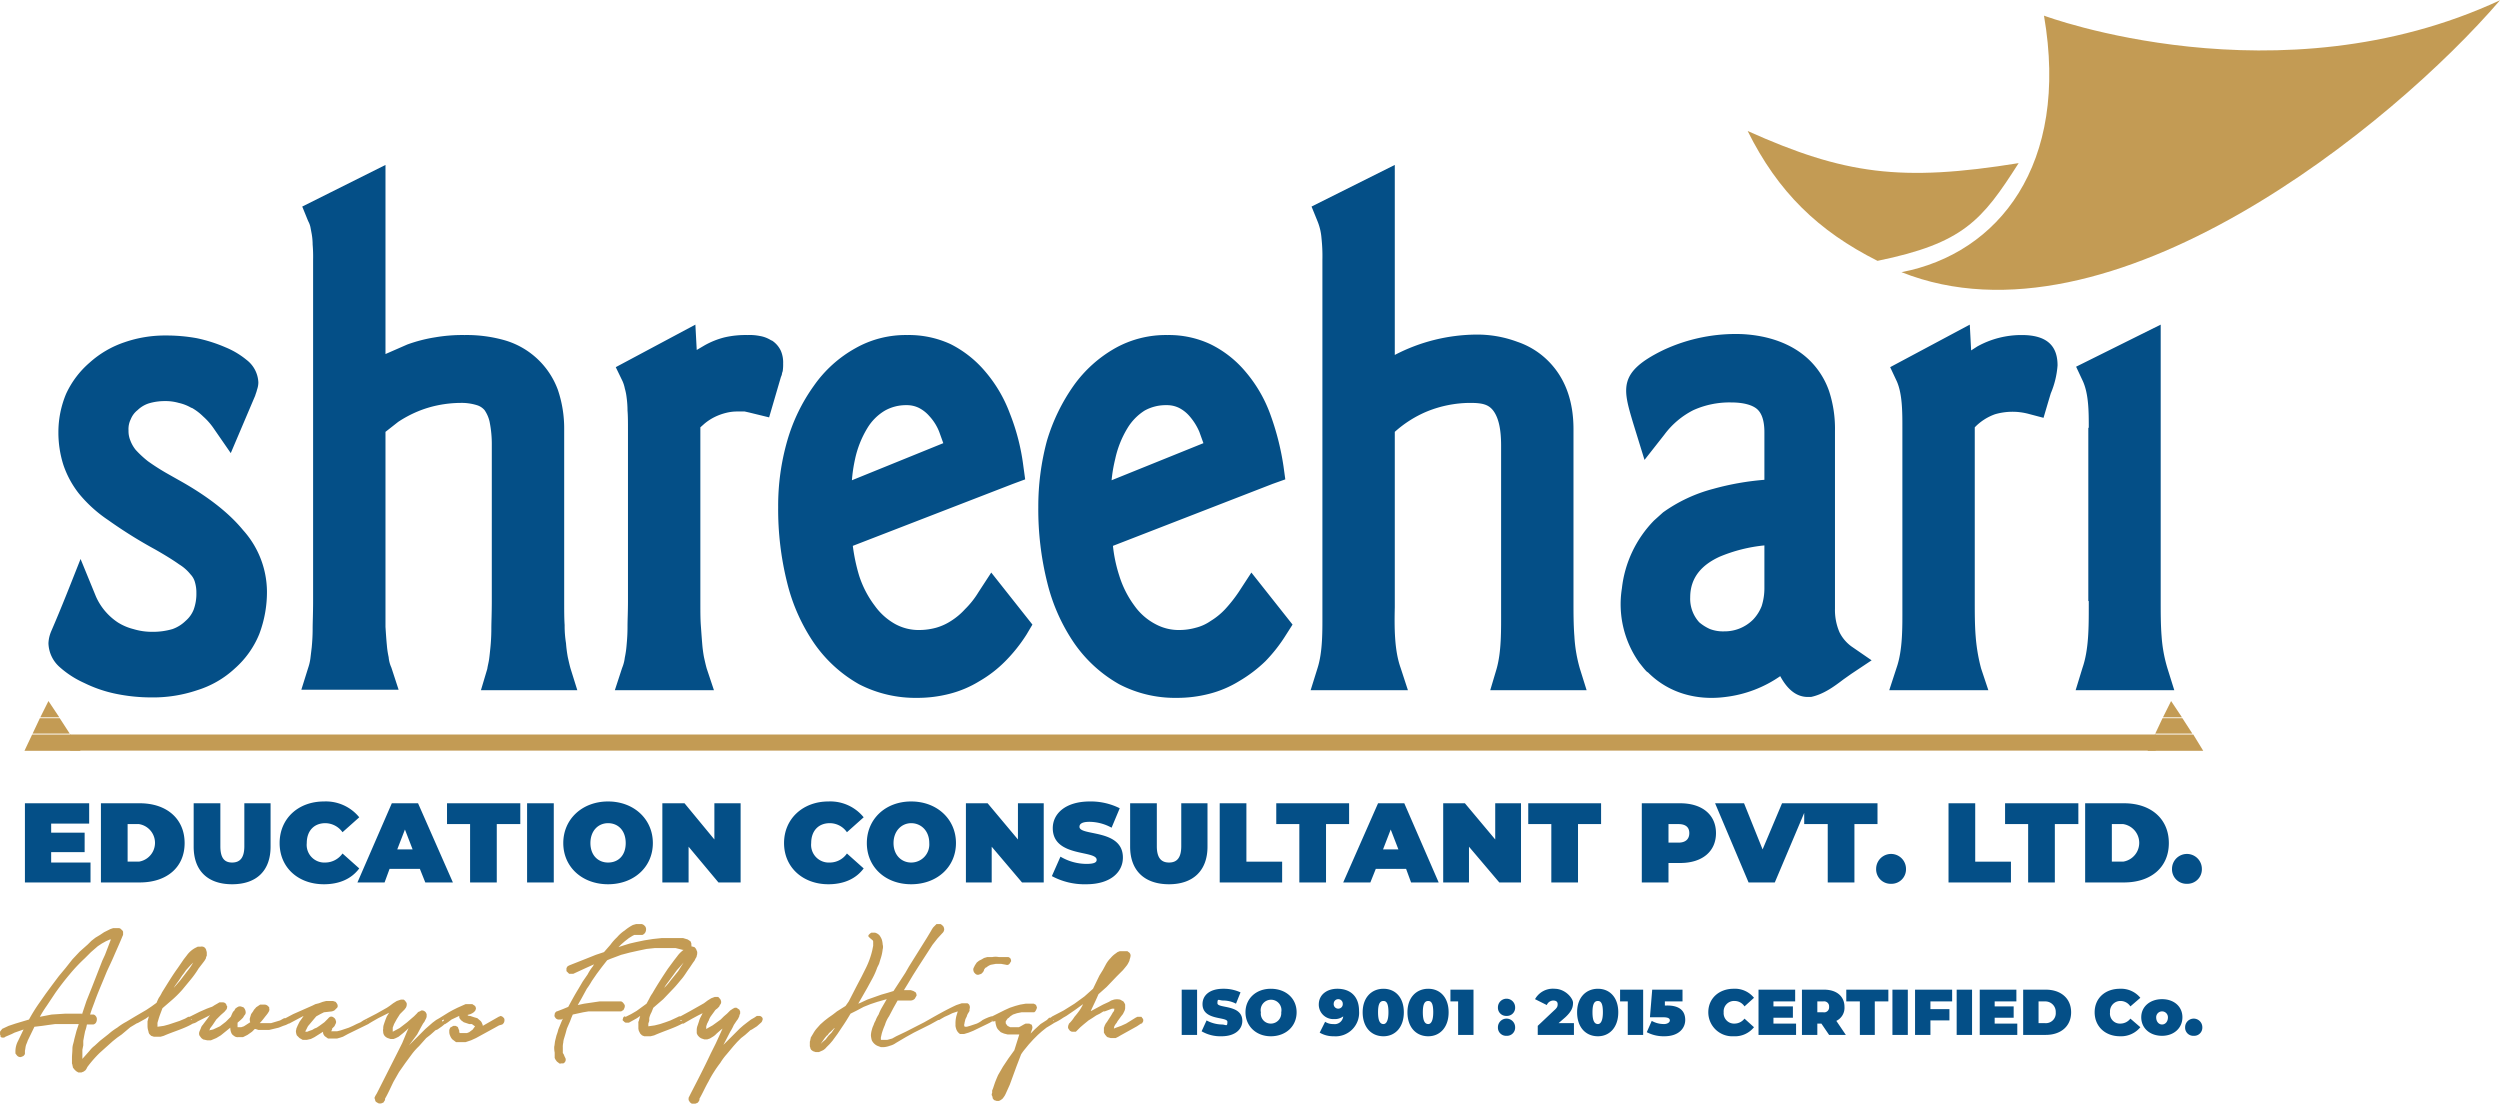
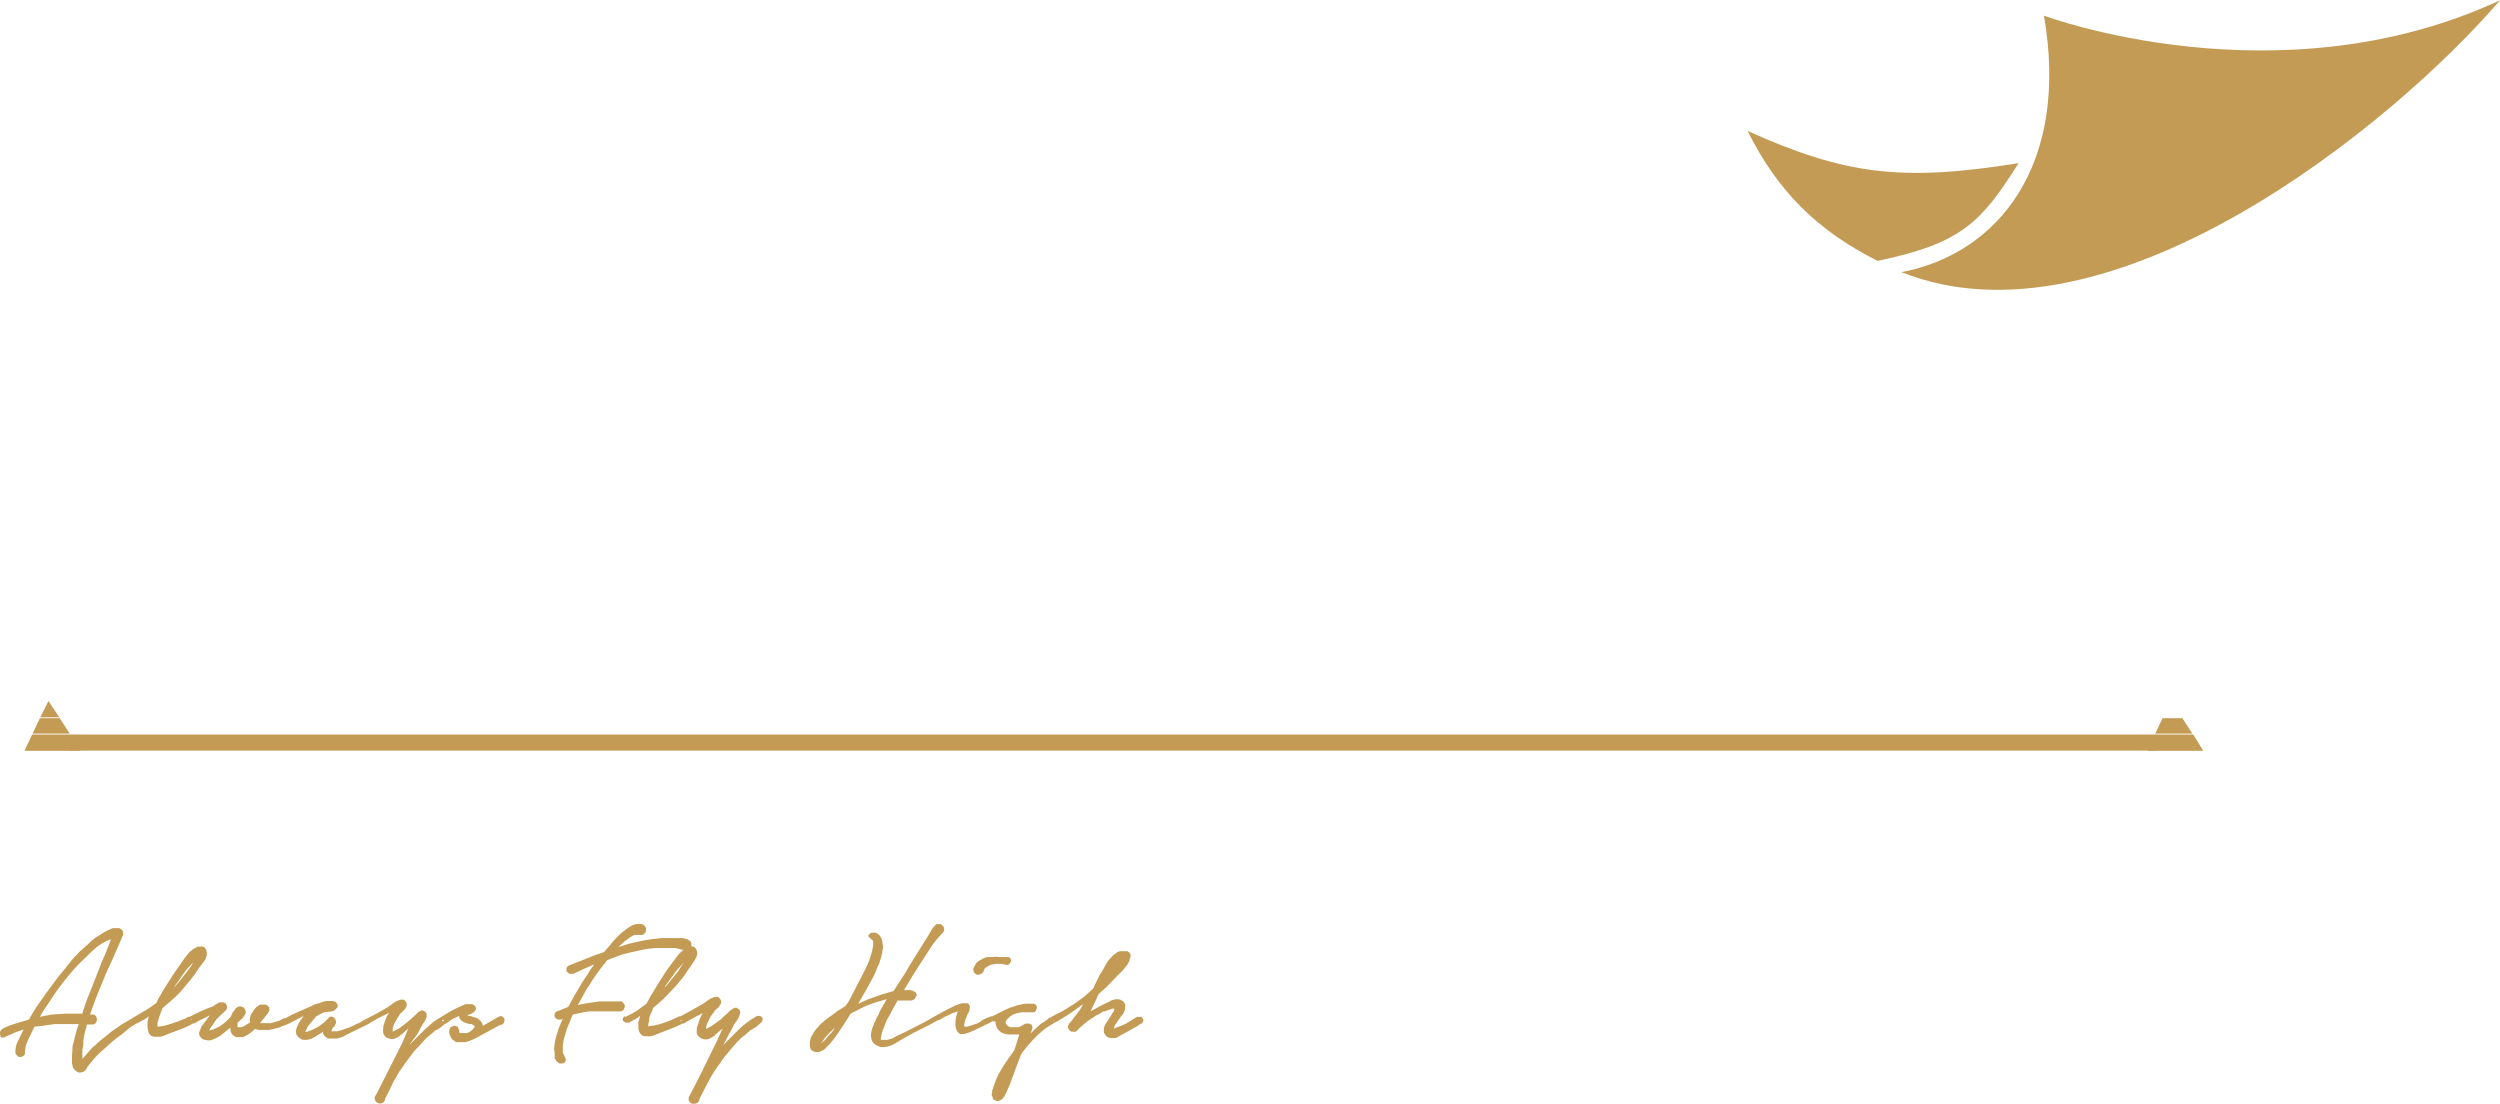
<svg xmlns="http://www.w3.org/2000/svg" viewBox="0.091 0 552.609 243.915" width="2500" height="1104">
  <path d="M98.2 225.3l-.4.2v.2h.2l.2-.2zm-17.1.2H81v.2zm-42.6-7.2l1.4-1.6 1.6-2.1a12.7 12.7 0 0 0 1.3-1.9l-.7.7-.9 1a10.5 10.5 0 0 1-.8 1.1l-.8 1.2-.8 1.1zm3.8 7.1l.2-.2h-.2zm-24.1-1.2l1-3 1.2-3 2.3-5.9.6-1.3.5-1.3.8-2.1h-.2l-.9.4-.9.5-.9.6-1.5 1.3-1.4 1.4a36.1 36.1 0 0 0-3.3 3.5c-1.1 1.3-2.1 2.6-3.1 4l-2 3a25.2 25.2 0 0 0-1.5 2.4l2.6-.5 3.1-.2h3.6zm214.8 1.2h-.1c0 .1 0 .2.1.2zm-17.7-11.5l.3-.6.4-.6.5-.4.6-.3.5-.3.7-.2h1.1a3.8 3.8 0 0 1 1.5 0h2.1a1 1 0 0 1 .5.4 4.3 4.3 0 0 1 .1.5l-.2.3c0 .1-.1.2-.2.3a.6.6 0 0 1-.7.2l-1.1-.2h-1.2l-1.1.2a3.3 3.3 0 0 0-1 .6h-.1l-.2.2-.2.3c0 .2-.1.3-.2.5l-.4.4-.6.2a.8.8 0 0 1-.7-.2c-.2-.2-.4-.4-.4-.6a.9.9 0 0 1 0-.7zm4.1 11.7v-.2h-.1zm-36.5 3.2l-.5.6-.5.7-.4.6.4-.4.7-.6.6-.8.7-.7.7-1h-.1l-.8.8a2.7 2.7 0 0 0-.7.8zm25.5-22.6l-1.1 1.2-1.1 1.4-.9 1.4-2.2 3.4-1.2 1.9-1.2 2-.8 1.3h1.5l.6.2.5.3a1.4 1.4 0 0 1 .2.7l-.4.7a1.3 1.3 0 0 1-1 .4h-2.8l-.9 1.6-1 1.9a6.6 6.6 0 0 0-.9 1.9 14.6 14.6 0 0 0-.7 1.9l-.2.9v.3c0 .1 0 .2.1.2h1.3l1.1-.3.9-.5 2.1-1 4.1-2.1c2.3-1.3 4.7-2.7 7.1-3.8l.6-.2.6-.2h1.2a.8.8 0 0 1 .5.5 1.1 1.1 0 0 1 0 .8v.4l-.3.5a2.1 2.1 0 0 0-.3.7l-.3.6-.2.8c0 .2-.1.4-.1.6a.4.4 0 0 1 .1.3h.5l.7-.2 1.5-.5a5.7 5.7 0 0 0 1.3-.8l.6-.3.7-.3.6-.2h.2l1.8-.9 1-.5 1.1-.5 1.2-.4 1.1-.3 1.2-.2h1.8l.4.2c.2.2.2.4.3.6a1.4 1.4 0 0 1-.2.6 1 1 0 0 1-.4.5h-2.8l-1 .2-.9.3-.3.2-.3.2-.3.3-.3.2-.2.3-.2.3v.3a.4.4 0 0 0 .1.3l.3.4.6.3h1.9l.4-.2.7-.4.4-.2h.8l.4.2h.1a1.4 1.4 0 0 1 .2.7 2.5 2.5 0 0 1-.2.7l-.2.6 1-1 1.2-1.1 1.4-.9.5-.5h.3l.4-.3 2.5-1.3 2.4-1.5 2.2-1.6 1.9-1.7 1.4-2.9.8-1.3.7-1.3a6.4 6.4 0 0 1 1-1.3 5.2 5.2 0 0 1 1.1-1l.4-.3.5-.2h1.7l.4.3a.9.9 0 0 1 .3.7 3.1 3.1 0 0 1-.2.8 1.4 1.4 0 0 1-.2.6 4.3 4.3 0 0 1-.4.7l-.4.5-.5.6-.5.5-.9.9-2.2 2.3-.9.8-.9.8c-.5 1.2-1.1 2.4-1.7 3.7h.1l1.3-.7 1.3-.7 1.3-.6.5-.3.6-.2a3.3 3.3 0 0 1 1.4 0l.7.4a2.5 2.5 0 0 1 .4.7v.8a1.9 1.9 0 0 1-.2.7l-.3.6-.4.5-.8 1.1a2.1 2.1 0 0 1-.4.6l-.3.5a4.3 4.3 0 0 1-.1.5l.5-.2 1.1-.4 1.1-.5 1.3-.8.8-.5.4-.2h.9l.2.3c.1 0 .1.2.2.3v.3a.8.8 0 0 1-.2.4c0 .1-.1.2-.3.2l-.9.6-.9.5-.9.5-1.8 1-.5.3-.6.3h-1.1l-.7-.2c-.2-.1-.3-.3-.5-.5l-.3-.5v-1.1c.1-.1.1-.3.2-.5l.2-.4.3-.4.9-1.4.4-.7a.9.9 0 0 0 .3-.6v-.2h-.5l-1.6.6h-.3l-.8.5-.8.4-.9.6-.8.5-1.1.9-.7.6-.7.7-.3.3h-.9l-.4-.2-.3-.4a.7.7 0 0 1-.1-.6.4.4 0 0 1 .1-.3.5.5 0 0 1 .2-.4 7.6 7.6 0 0 0 1.1-1.4 17.1 17.1 0 0 0 1.1-1.4 10 10 0 0 0 .8-1.4l-.7.5-1.1.8-1.9 1.3-.7.4a11.8 11.8 0 0 1-1.9 1.1l-.8.5-1 .6-1 .8-.9.8-1 1-1 1.1-.9 1.1a10.5 10.5 0 0 0-.8 1.1l-1 2.6-1.5 4.1-.9 2-.2.4-.2.3-.3.4-.4.3-.4.2h-.5l-.6-.2c-.1-.2-.3-.3-.3-.5s-.1-.4-.2-.6a1.1 1.1 0 0 1 .1-.5v-.5l.2-.5.3-.9c.2-.6.5-1.3.8-2l1.1-1.9 1.2-1.8 1.3-1.8 1.1-3.5h-2.6l-.8-.2-.7-.3-.6-.6a2 2 0 0 1-.4-.8 4.3 4.3 0 0 1-.2-1.1.7.7 0 0 1-.6.1h-.1l-.5.3-.6.3-3.1 1.5-1 .4-1 .3h-.9a2.1 2.1 0 0 1-.9-1.3 1.9 1.9 0 0 1-.1-.8 6.5 6.5 0 0 1 .2-1.9l.3-1-1.2.4-.8.4-.9.4-.7.4-.5.3h-.2l-1.8 1-1.8.9-1.8.9-1.8 1-2.2 1.3a3.8 3.8 0 0 1-1.3.6 5 5 0 0 1-1.3.3h-.7l-.8-.3a2.6 2.6 0 0 1-1.2-1.2 5.2 5.2 0 0 1-.2-1.1 5 5 0 0 1 .2-1.2 4.9 4.9 0 0 1 .4-1.1 3.6 3.6 0 0 1 .4-.9 6.1 6.1 0 0 1 .7-1.4 10.1 10.1 0 0 1 .7-1.5l1.1-1.9-2.1.6-1.5.5-1.5.6-1.5.8-1.4.7c-.6 1-1.2 2-1.9 3l-1 1.5-1.1 1.5-.6.7-.7.7a2.7 2.7 0 0 1-.8.7l-.9.4h-.7l-.6-.2-.4-.3c-.1-.2-.2-.3-.2-.5a.9.9 0 0 1-.1-.5v-.6a1.1 1.1 0 0 1 .1-.5c0-.2.1-.4.1-.6l.6-1a6.1 6.1 0 0 1 .7-1l.8-.9.9-.8.9-.7 1-.7.9-.7 1.9-1.2.7-1 1.8-3.5 1-1.9 1-2a18.2 18.2 0 0 0 1.4-3.9l.2-1v-.8a.6.6 0 0 0-.1-.4l-.6-.5-.3-.3a.8.8 0 0 1-.1-.4v.4c0-.2.1-.3.1-.4l.3-.3.3-.2h.8a2.1 2.1 0 0 1 1 .6 4.1 4.1 0 0 1 .5.9 4.3 4.3 0 0 1 .2 1.1 2 2 0 0 1 0 1.1 9.8 9.8 0 0 1-.5 2.2l-.3 1-.4.8a16 16 0 0 1-1 2.3l-1.2 2.2-2 3.5.5-.2 1.5-.7 3.1-1.1 1.4-.4 1.3-.4 2.6-4 .8-1.4 2-3.2 1-1.6 1-1.6.9-1.5a5.6 5.6 0 0 1 .5-.8l.7-.7h.9l.3.2.3.3a1.4 1.4 0 0 1 .2.7 1.2 1.2 0 0 1-.4.8zm-61.5 12.1a10.7 10.7 0 0 0 1.4-1.6l1.7-2.1 1.2-1.9-.6.7-.9 1-.8 1.1-1.7 2.3zm3.8 7.1h-.2c0 .1 0 .2.1.2l.3-.2zm-12.3-.7l1.2-.6 1.2-.7 1.1-.8 1.1-.8.6-1.1a7.5 7.5 0 0 1 .7-1.2c1.1-1.9 2.2-3.6 3.4-5.4l1.4-1.9.7-.9a6.2 6.2 0 0 1 1.4-1.4h-.2l-.8-.2-.8-.2h-4.5l-1.9.2-1.9.4-1.8.4-1.9.5-1.6.6-.8.3-.7.3-1.1 1.4-1.2 1.6-1.1 1.6a16.3 16.3 0 0 1-1.1 1.7l-.6 1.1-.6 1.1-.8 1.4 1.4-.3 3.4-.5h4.8a1 1 0 0 1 .5.4 1.3 1.3 0 0 1 .3.5 1.3 1.3 0 0 1-.1.6l-.2.4-.5.3h-7.2l-1.2.2-2.3.5-.3.7-.3.8-.7 1.6-.3 1.1-.3 1a3.6 3.6 0 0 0-.2 1 4.1 4.1 0 0 0-.1 1.1v1.2l.2.3.2.5.2.4a.9.9 0 0 1-.5 1.1h-.5a.4.4 0 0 1-.5-.1l-.4-.3-.3-.4-.2-.4v-1.2a5.3 5.3 0 0 1-.1-1.3c.1-.4.1-.8.2-1.3l.3-1.2a9.3 9.3 0 0 0 .4-1.3l.7-1.7.3-.7-.3.2h-.8l-.4-.2-.3-.4c0-.1-.1-.3 0-.5a.8.8 0 0 1 .1-.4l.3-.3h.1l1.3-.5 1.2-.5c.7-1.3 1.4-2.6 2.2-3.9l1-1.7 1.1-1.6a9.9 9.9 0 0 1 1.1-1.7l.3-.5-2 .9-2.6 1.2h-.9l-.3-.3-.3-.3v-.6a1.3 1.3 0 0 1 .3-.5l.4-.2 3.8-1.5 2-.8 1.8-.6 1.4-1.6a11.4 11.4 0 0 1 1.5-1.7 8 8 0 0 1 1.7-1.5 9.4 9.4 0 0 1 1.8-1.2l.7-.2h1.3l.4.2.3.3a1.1 1.1 0 0 1 .2.7 1.4 1.4 0 0 1-.2.7 1.3 1.3 0 0 1-.6.5h-1.8l-.4.2-.8.5-.9.7-.8.7-.6.6 1.2-.4 1.3-.4 1.3-.3 1.9-.4 1.9-.3 1.9-.2h4.8l1 .3.3.2.3.2c.1.1.1.3.2.4v.3c.1.2 0 .3 0 .4l.7.2a1.6 1.6 0 0 1 .5.8.7.7 0 0 1 .1.5 1.3 1.3 0 0 1-.1.6.8.8 0 0 1-.2.5l-.3.6-.3.4-.8 1.2c-.6.8-1.1 1.7-1.7 2.4s-1.3 1.6-2 2.3l-2.1 2.2-2.2 1.9-.4 1a5 5 0 0 0-.5 1.3v.6l-.2.6v.6l1.4-.2 1.2-.3 1.2-.4 1.1-.4 1.5-.7.4-.2h.3l2.2-1.2 2.3-1.3.7-.4.8-.6.8-.5.8-.3h.7c.2.1.3.3.5.5a1.4 1.4 0 0 1 .2.6.9.9 0 0 1-.3.7.8.8 0 0 1-.2.4l-.4.4a1.7 1.7 0 0 0-.6.6l-.8 1.1a3.7 3.7 0 0 0-.5 1.1h-.1c0 .2-.1.3-.2.5l-.2.6v.6l.5-.3.9-.5 1.8-1.3.7-.7.7-.6.7-.7.6-.4.4-.2h.4l.3.2.3.2c.1.1.1.3.2.4v.5a1.4 1.4 0 0 0-.2.6l-.3.6-.3.4-.6.9a10.9 10.9 0 0 1-.8 1.5l-1.5 2.9 3.6-3.6.8-.7.9-.7.8-.6.7-.4.6-.4h.6a.9.9 0 0 1 .6.4.6.6 0 0 1 0 .6.9.9 0 0 1-.3.5l-.9.8-1.1.7-.4.2-.2.2-.9.8-.9.7-.9.9-.8.9-1.5 1.8a13.3 13.3 0 0 0-1.4 1.9 24.3 24.3 0 0 0-1.4 2 22.5 22.5 0 0 0-1.2 2.1c-.7 1.2-1.3 2.6-2 3.8v.3a2.1 2.1 0 0 1-.4.6l-.5.2h-.8l-.4-.3-.3-.5v-.5l.2-.4.3-.6c1.5-2.9 3-5.8 4.4-8.8l1.1-2.2 1.1-2.4.4-.9-.5.4-.8.7a3.9 3.9 0 0 1-1 .8l-.5.3-.6.2h-.6l-.6-.2a1.8 1.8 0 0 1-.7-.5 1.6 1.6 0 0 1-.4-.7v-.8a2.9 2.9 0 0 1 .2-.9l.3-.9a4.2 4.2 0 0 1 .4-1l.4-.8-1 .5-1.3.7-1.4.8-.5.3h-.3c-1.8 1-4.2 1.7-6.2 2.6l-.8.2h-1.4l-.5-.2-.4-.4-.3-.6a4.3 4.3 0 0 1-.1-.5v-1.2a.7.7 0 0 1 .1-.5l.3-1.1-.7.5-1.8 1h-.7a1 1 0 0 1-.5-.4h-.1a.5.5 0 0 1 0-.5c0-.2.1-.3.3-.5zM.5 227.4l1.5-.7 1.5-.5 3-.9a37.3 37.3 0 0 1 2.3-3.7l1.4-2 1.4-1.9 1.5-2 1.5-1.8 1.5-1.9 1.6-1.7 1.8-1.6.8-.8.9-.7 1-.6.9-.6.8-.4.6-.3.6-.2h1.2a.7.7 0 0 1 .6.3 1 1 0 0 1 .4.5v.5a.6.6 0 0 1-.1.4c-.6 1.5-1.3 3-1.9 4.4s-1.1 2.4-1.6 3.5l-.7 1.7c-.7 1.7-1.4 3.3-2 5l-.6 1.6-.4 1.2h.8a1 1 0 0 1 .5.4 1 1 0 0 1 .2.7 1.4 1.4 0 0 1-.2.7.9.9 0 0 1-.6.4h-1.4a8.3 8.3 0 0 1-.4 1.5l-.2 1-.2 1.1v1l-.2 1v2l1.6-1.8a5.7 5.7 0 0 1 1.1-1.1l1.2-1.1 1.9-1.5a13.3 13.3 0 0 1 1.9-1.4 13.7 13.7 0 0 1 2-1.3l2-1.2 1.2-.7 1.2-.7 1.2-.8 1.1-.8a11.7 11.7 0 0 1 .5-1.1 7.5 7.5 0 0 0 .7-1.2c1.2-1.9 2.2-3.6 3.5-5.4l1.3-1.9.7-.9a5.5 5.5 0 0 1 1.8-1.6l.6-.3h.6a1.1 1.1 0 0 1 .8.1 1.1 1.1 0 0 1 .5.8 1.1 1.1 0 0 1 .1.5v.6a1.4 1.4 0 0 0-.2.6l-.3.5-.3.4-1 1.3a20.7 20.7 0 0 1-1.7 2.4l-1.9 2.3a22.8 22.8 0 0 1-2.2 2.2l-2.2 1.9-.6 1.6-.2.6-.2.7a1.3 1.3 0 0 0-.1.6v.6l1.4-.2 1.1-.3 1.2-.4 1.2-.4 1.2-.5.7-.4h.3l2.2-1.1 1.6-.7.8-.3a2 2 0 0 0 .8-.4l.7-.4.5-.3h.6a1 1 0 0 1 .7.2.9.9 0 0 1 .3.6h.1a1.7 1.7 0 0 1-.1.7l-.5.6-.8.7-.5.5-.5.5-.4.6-.4.6-.6.8a.5.5 0 0 1-.2.4l.9-.2 1.5-.7 1.3-1 1.1-1.1.3-.7.2-.4.3-.3.2-.4.4-.3.4-.2h.4l.6.2a1.6 1.6 0 0 1 .5 1.2.9.9 0 0 1-.3.6l-.3.5-.4.4-.8.7v1h.8l.6-.2 1.4-.9a2.2 2.2 0 0 1-.1-.8l.3-1 .5-.7c.1-.3.4-.5.6-.8l.9-.6h.9a1.1 1.1 0 0 1 .8.3l.3.3v.3c.1.1 0 .3 0 .5l-.3.5-.3.4c-.5.6-.9 1.2-1.5 1.8H60l1-.3 1-.3.9-.5h.3l1.7-.9 4.3-1.9.6-.3.8-.2.8-.3.8-.2h1.5l.6.2c.2.3.4.5.4.7a.6.6 0 0 1-.2.7l-.4.4c-.2.2-.4.2-.6.3l-1.8.2-.4.2-.4.2-.9.5-.6.7-.5.6-.5.6a2.1 2.1 0 0 0-.4.6l-.3.6a.4.4 0 0 0-.1.3h.4l.5-.2.6-.2.5-.3.5-.2.6-.4 1.1-.8.8-.8c.4-.5.8-.6 1.3-.2a.9.9 0 0 1 .4.6.8.8 0 0 1 0 .7l-.2.4c0 .1-.1.2-.2.3l-.4.4v.2l-.2.4h1.3l.8-.2.9-.3.9-.3.9-.4.8-.4.9-.4.6-.4 2.9-1.5 2.3-1.3.6-.4.8-.6.8-.5.9-.3h.6a1.2 1.2 0 0 1 .5.5.7.7 0 0 1 .2.6 1.4 1.4 0 0 1-.2.7l-.3.4-.4.4-.3.3-.3.3-.7 1.1-.6 1.1-.3.8v.9l1.5-.8 1.7-1.3.8-.7.7-.6.7-.7a.9.9 0 0 1 .6-.4l.3-.2h.4l.4.2.2.2.2.4v.5a1.4 1.4 0 0 1-.2.6l-.3.6-.3.4-.5.9-.8 1.5-1.8 2.4 3.6-3.6.8-.7.8-.7.8-.6.7-.4 2.1-1.3.9-.5 1-.5.9-.4.9-.4h1.5l.3.2.3.2a1.7 1.7 0 0 1 .2.5 1.4 1.4 0 0 1-.2.6l-.3.3-.3.2-.4.2-.7.2.3.2h.3l.9.3.7.2.7.6a1.6 1.6 0 0 1 .4.7.6.6 0 0 1 .1.4l3.5-2 .5-.2.4.2.3.3a.9.9 0 0 1 .1.5 1.1 1.1 0 0 1-.5.9l-.7.2-.9.5-4.2 2.3-1.1.5-1.2.4h-2.1l-.8-.6a2.2 2.2 0 0 1-.5-.8 2 2 0 0 1-.2-.9v-.4l.2-.5.7-.4h.5l.4.2a.5.5 0 0 1 .2.4c.1.1.1.3.2.4a1.1 1.1 0 0 0 .1.6h1.6l.5-.2.4-.3.4-.3.2-.3.3-.4-.3-.2-.4-.3h-.6l-.6-.2-.6-.2-.4-.3c-.2-.1-.3-.3-.4-.4s-.2-.3-.2-.5v-.2l-1.7.8-.4.3-.4.3-.6.4h-.1l-.6.5-1 .7-.5.2-.2.2-.9.8-.9.7-.8.9-.8.9a13.7 13.7 0 0 0-1.6 1.8l-1.4 1.9-1.4 2-1.2 2.1c-.6 1.2-1.2 2.6-1.9 3.8v.3l-.4.6h-.1a1.2 1.2 0 0 1-1 .1l-.5-.3a.8.8 0 0 1-.2-.5.7.7 0 0 1-.1-.5l.2-.4.3-.5 4.5-8.9 1.1-2.2 1-2.4.4-.9-.4.4-.8.7-1 .8-.6.3-.5.2h-.7l-.6-.2a1.8 1.8 0 0 1-.7-.5 1.5 1.5 0 0 1-.3-.7c0-.3-.1-.6 0-.8a2.8 2.8 0 0 1 .1-.9c.2-.6.4-1.2.7-1.9l.5-.8-1 .5-1.4.7-1.4.8-.5.3-.3.2-4.5 2.2-1.1.6-.6.2-.7.2h-2l-.7-.5a1.6 1.6 0 0 1-.4-.7v-.3l-1.9 1.2-.8.4-.9.2H67l-.7-.4-.6-.6a2.9 2.9 0 0 1-.2-.9c0-.2.1-.4.1-.6l.3-.7.4-.8.5-.7.4-.6-3.2 1.7h-.1l-.6.3-.6.2-1 .4-2.1.5h-2.4l-.6-.2h-.2l-.6.6-1 .7-1 .5h-1.1a1.2 1.2 0 0 1-.9-.3 1.3 1.3 0 0 1-.6-.7 2.9 2.9 0 0 1-.2-.9v-.2l-2.1 1.7-1 .6-1.2.5h-.8l-.9-.2-.4-.3-.3-.4a.8.8 0 0 1-.2-.5 1.3 1.3 0 0 1 .1-.6l.3-.7a1.6 1.6 0 0 1 .4-.7c.5-.7 1.1-1.4 1.6-2.2l-.3.2-2.4 1.2a2.7 2.7 0 0 1-1.1.5c-1.8 1.1-4.4 1.8-6.4 2.7l-.7.2h-1.5l-.6-.2-.4-.4a1.4 1.4 0 0 1-.2-.6 3.6 3.6 0 0 1-.2-1.1v-1.1l.3-1.1-.7.5-1.8 1h-.1l-1.5.9-1.9 1.6-1 .7-1 .8-2.9 2.6a26.1 26.1 0 0 0-2.7 3.1l-.2.4-.2.3-.4.3-.5.2h-.7l-.5-.3-.4-.4-.3-.4c0-.2-.1-.4-.1-.6a.9.9 0 0 1-.1-.5v-1.1c0-.6.1-1.3.1-2s.3-1.3.4-2l.5-1.9.5-1.5h-5.2l-1.5.2-1.4.2-1.7.2-1.5 3.1c-.1.4-.3.7-.4 1.1s-.1.7-.2 1.1v.7a1 1 0 0 1-.4.5l-.5.2a1 1 0 0 1-.9-.4l-.3-.4v-.5a4.9 4.9 0 0 1 .6-2.3l1.2-2.5-2 .7-.6.3-1.4.6-.3.2H.5l-.3-.2v-.3a.4.4 0 0 1-.1-.3v-.5l.2-.3.2-.2z" fill="#c39b54" />
-   <path d="M485 228.9a1.8 1.8 0 0 0 1.9-1.9 1.9 1.9 0 0 0-3.8 0 1.8 1.8 0 0 0 1.9 1.9m-7-2.5c-.7 0-1.3-.6-1.3-1.6a1.3 1.3 0 1 1 2.6 0c0 1-.6 1.6-1.3 1.6zm0 2.5c2.6 0 4.5-1.7 4.5-4.1s-1.9-4-4.5-4-4.6 1.6-4.6 4 1.9 4.1 4.6 4.1zm-9.3.1a5.5 5.5 0 0 0 4.5-2l-2.2-1.9a2.8 2.8 0 0 1-2.2 1.1 2.2 2.2 0 0 1-2.3-2.5 2.3 2.3 0 0 1 2.3-2.5 2.6 2.6 0 0 1 2.2 1.2l2.2-1.9a5.5 5.5 0 0 0-4.5-2c-3.3 0-5.6 2.1-5.6 5.2s2.3 5.3 5.6 5.3zm-18-2.9v-4.8h1.4a2.3 2.3 0 0 1 2.4 2.4 2.2 2.2 0 0 1-2.4 2.4zm-3.4 2.6h5c3.3 0 5.6-1.9 5.6-5s-2.3-5-5.6-5h-5zm-6.3-2.5v-1.3h4.2v-2.5H441v-1.1h4.8v-2.6h-8.1v10h8.3v-2.5zm-8.4 2.5h3.4v-10h-3.4zm-1-7.4v-2.6h-8.2v10h3.4v-3.2h4.2V223h-4.2v-1.7zm-13.2 7.4h3.4v-10h-3.4zm-7.2 0h3.3v-7.4h3v-2.6h-9.3v2.6h3zm-6.8-6.2a1.1 1.1 0 0 1-1.3 1.2h-1.3v-2.4h1.3a1.1 1.1 0 0 1 1.3 1.2zm0 6.2h3.7l-2.1-3.1a3.2 3.2 0 0 0 1.8-3.1c0-2.3-1.7-3.8-4.5-3.8h-4.9v10h3.4v-2.5h.9zm-12.3-2.5v-1.3h4.3v-2.5h-4.3v-1.1h4.8v-2.6h-8.1v10h8.3v-2.5zm-8.8 2.8a5.4 5.4 0 0 0 4.5-2l-2.1-1.9a2.8 2.8 0 0 1-2.2 1.1 2.3 2.3 0 0 1-2.4-2.5 2.3 2.3 0 0 1 2.4-2.5 2.6 2.6 0 0 1 2.2 1.2l2.1-1.9a5.4 5.4 0 0 0-4.5-2c-3.2 0-5.6 2.1-5.6 5.2a5.3 5.3 0 0 0 5.6 5.3zm-14.7-6.8h-.5v-.9h3.9v-2.6h-6.7l-.5 6.1h2.9c1.2 0 1.5.3 1.5.7s-.5.8-1.3.8a5.4 5.4 0 0 1-2.7-.7l-1.1 2.5a8 8 0 0 0 3.9.9c3.2 0 4.6-1.8 4.6-3.6s-1-3.2-4-3.2zm-10.4-3.5v2.6h1.7v7.4h3.4v-10zm-4.9 7.6c-.7 0-1.2-.6-1.2-2.6s.5-2.5 1.2-2.5 1.1.6 1.1 2.5-.5 2.6-1.1 2.6zm0 2.7c2.6 0 4.5-2 4.5-5.3s-1.9-5.2-4.5-5.2-4.6 1.9-4.6 5.2 1.9 5.3 4.6 5.3zm-8.7-2.9l1.5-1.3c1.4-1.3 1.7-2.2 1.7-3.2s-1.7-3.1-4.1-3.1a4.5 4.5 0 0 0-4.3 2.3l2.6 1.3a1.6 1.6 0 0 1 1.4-1c.7 0 1 .3 1 .8s-.1.8-.8 1.4l-3.6 3.4v2h8v-2.6zm-11.5 2.8a1.8 1.8 0 0 0 1.9-1.9 1.9 1.9 0 0 0-3.8 0 1.8 1.8 0 0 0 1.9 1.9zm0-4.4a1.8 1.8 0 0 0 1.9-1.9 1.9 1.9 0 0 0-3.8 0 1.8 1.8 0 0 0 1.9 1.9zm-12.4-5.8v2.6h1.7v7.4h3.4v-10zm-4.9 7.6c-.7 0-1.2-.6-1.2-2.6s.5-2.5 1.2-2.5 1.1.6 1.1 2.5-.5 2.6-1.1 2.6zm0 2.7c2.6 0 4.5-2 4.5-5.3s-1.9-5.2-4.5-5.2-4.6 1.9-4.6 5.2 1.9 5.3 4.6 5.3zm-9.9-2.7c-.7 0-1.2-.6-1.2-2.6s.5-2.5 1.2-2.5 1.1.6 1.1 2.5-.5 2.6-1.1 2.6zm0 2.7c2.6 0 4.5-2 4.5-5.3s-1.9-5.2-4.5-5.2-4.6 1.9-4.6 5.2 1.9 5.3 4.6 5.3zm-10-6.1a1 1 0 0 1-1-1.1 1 1 0 0 1 2 0 1 1 0 0 1-1 1.1zm-.2-4.4c-2.3 0-4.1 1.3-4.1 3.5a3.2 3.2 0 0 0 3.4 3.2 3 3 0 0 0 2-.6 1.9 1.9 0 0 1-2.2 1.7 3.1 3.1 0 0 1-1.8-.5l-1.2 2.4a5.9 5.9 0 0 0 3.1.8 5.2 5.2 0 0 0 5.6-5.6c0-3.3-2-4.9-4.8-4.9zm-14.7 7.7a2.2 2.2 0 0 1-2.2-2.5 2.3 2.3 0 1 1 4.5 0 2.3 2.3 0 0 1-2.3 2.5zm0 2.8c3.3 0 5.7-2.2 5.7-5.3s-2.4-5.2-5.7-5.2-5.6 2.2-5.6 5.2 2.3 5.3 5.6 5.3zm-10.9 0c3.1 0 4.6-1.6 4.6-3.4 0-3.7-5.5-2.7-5.5-3.9s.3-.6 1.3-.6a6.1 6.1 0 0 1 2.8.7l1-2.5a8.9 8.9 0 0 0-3.8-.8c-3.1 0-4.6 1.5-4.6 3.4 0 3.7 5.5 2.7 5.5 3.9s-.3.6-1.3.6a7.4 7.4 0 0 1-3.3-.9l-1.1 2.4a8.2 8.2 0 0 0 4.4 1.1zm-8.8-.3h3.4v-10h-3.4zM483.5 195.3a3.2 3.2 0 0 0 3.3-3.3 3.3 3.3 0 0 0-6.6 0 3.2 3.2 0 0 0 3.3 3.3m-16.6-4.9v-8.3h2.5a4.2 4.2 0 0 1 0 8.3zM461 195h8.6c5.9 0 9.9-3.3 9.9-8.7s-4-8.8-9.9-8.8H461zm-12.6 0h5.9v-12.9h5.2v-4.6h-16.2v4.6h5.1zm-17.6 0h13.8v-4.6h-7.9v-12.9h-5.9zm-12.7.3a3.2 3.2 0 0 0 3.3-3.3 3.3 3.3 0 0 0-6.6 0 3.2 3.2 0 0 0 3.3 3.3zm-14-.3h5.9v-12.9h5.1v-4.6h-16.2v4.6h5.2zM394 177.5l-4.3 10.2-4.1-10.2h-6.4l7.4 17.5h5.8l7.4-17.5zm-22.9 8.7h-2.2v-4.1h2.2c1.6 0 2.4.7 2.4 2s-.8 2.1-2.4 2.1zm.4-8.7H363V195h5.9v-4.3h2.6c4.8 0 7.9-2.5 7.9-6.6s-3.1-6.6-7.9-6.6zM343 195h5.9v-12.9h5.1v-4.6h-16.1v4.6h5.1zm-12.4-17.5v8l-6.7-8h-4.8V195h5.7v-7.9l6.7 7.9h4.8v-17.5zm-24.8 10.2l1.7-4.4 1.7 4.4zm6.2 7.3h6.1l-7.6-17.5h-5.8L297 195h6l1.2-3h6.7zm-24.7 0h5.9v-12.9h5.1v-4.6h-16.1v4.6h5.1zm-17.6 0h13.8v-4.6h-7.9v-12.9h-5.9zm-11.2.4c5.3 0 8.5-3 8.5-8.3v-9.6h-5.8v9.5c0 2.6-1 3.6-2.7 3.6s-2.7-1-2.7-3.6v-9.5h-5.9v9.6c0 5.3 3.2 8.3 8.6 8.3zm-18.3 0c5.4 0 8.1-2.7 8.1-5.9 0-6.4-9.6-4.7-9.6-6.8 0-.6.5-1.1 2.2-1.1a10.3 10.3 0 0 1 4.9 1.3l1.8-4.3a14.3 14.3 0 0 0-6.6-1.5c-5.4 0-8.2 2.7-8.2 5.9 0 6.5 9.7 4.8 9.7 7 0 .6-.6.9-2.3.9a11.4 11.4 0 0 1-5.7-1.6l-1.9 4.3a15.2 15.2 0 0 0 7.6 1.8zm-15.1-17.9v8l-6.7-8h-4.8V195h5.7v-7.9l6.7 7.9h4.8v-17.5zm-23.6 13.1c-2.1 0-3.9-1.6-3.9-4.3s1.8-4.4 3.9-4.4 4 1.6 4 4.4a4 4 0 0 1-4 4.3zm0 4.8c5.7 0 9.9-3.8 9.9-9.1s-4.2-9.2-9.9-9.2-9.8 3.9-9.8 9.2 4.1 9.1 9.8 9.1zm-18.3 0c3.4 0 6.1-1.2 7.8-3.5l-3.7-3.3a4.6 4.6 0 0 1-3.8 2 3.9 3.9 0 0 1-4.1-4.3c0-2.7 1.6-4.4 4.1-4.4a4.6 4.6 0 0 1 3.8 2l3.7-3.3a9.5 9.5 0 0 0-7.8-3.5c-5.6 0-9.8 3.8-9.8 9.2s4.2 9.1 9.8 9.1zM158 177.5v8l-6.6-8h-4.9V195h5.8v-7.9l6.6 7.9h4.9v-17.5zm-23.5 13.1c-2.2 0-3.9-1.6-3.9-4.3s1.7-4.4 3.9-4.4 3.9 1.6 3.9 4.4-1.7 4.3-3.9 4.3zm0 4.8c5.7 0 9.9-3.8 9.9-9.1s-4.2-9.2-9.9-9.2-9.9 3.9-9.9 9.2 4.2 9.1 9.9 9.1zm-17.9-.4h5.9v-17.5h-5.9zm-12.6 0h5.9v-12.9h5.2v-4.6H98.9v4.6h5.1zm-16.1-7.3l1.7-4.4 1.7 4.4zm6.2 7.3h6.1l-7.7-17.5h-5.8L79.1 195h6l1.1-3h6.7zm-22.4.4c3.4 0 6.1-1.2 7.8-3.5l-3.7-3.3a4.7 4.7 0 0 1-3.8 2 3.9 3.9 0 0 1-4.1-4.3c0-2.7 1.6-4.4 4.1-4.4a4.7 4.7 0 0 1 3.8 2l3.7-3.3a9.5 9.5 0 0 0-7.8-3.5c-5.7 0-9.8 3.8-9.8 9.2s4.1 9.1 9.8 9.1zm-20.3 0c5.4 0 8.5-3 8.5-8.3v-9.6h-5.8v9.5c0 2.6-1 3.6-2.7 3.6s-2.6-1-2.6-3.6v-9.5h-5.9v9.6c0 5.3 3.1 8.3 8.5 8.3zm-23.1-5v-8.3h2.5a4.2 4.2 0 0 1 0 8.3zm-5.9 4.6H31c5.9 0 9.9-3.3 9.9-8.7s-4-8.8-9.9-8.8h-8.6zm-11-4.4v-2.3h7.4V184h-7.4v-2h8.4v-4.5H5.6V195h14.5v-4.4zM281.4 106.9l-35.3 13.7a32 32 0 0 0 1.4 6.6 22.2 22.2 0 0 0 3.4 6.7 13.2 13.2 0 0 0 4.6 4 10.8 10.8 0 0 0 5.4 1.3 13.4 13.4 0 0 0 3.5-.5 9.9 9.9 0 0 0 3.3-1.5 15.2 15.2 0 0 0 3.2-2.6 31.5 31.5 0 0 0 3-3.8l2.8-4.3 9.1 11.5-1.4 2.2a34.4 34.4 0 0 1-4.6 5.9 30.6 30.6 0 0 1-5.8 4.4 23.8 23.8 0 0 1-6.6 2.8 28.4 28.4 0 0 1-7.2.9 26.7 26.7 0 0 1-12.7-3 30.1 30.1 0 0 1-9.9-9 40.9 40.9 0 0 1-6-13.4 66.7 66.7 0 0 1-2-16.8 56.1 56.1 0 0 1 1.9-14.6 41.8 41.8 0 0 1 5.9-12.2 28.5 28.5 0 0 1 9.2-8.3 22.9 22.9 0 0 1 11.5-2.9 21.6 21.6 0 0 1 9.5 2 23.7 23.7 0 0 1 7.8 6.1 30.6 30.6 0 0 1 5.4 9.2 58.6 58.6 0 0 1 3 11.7l.4 2.9zm-15.3-9l-.9-2.5a13.1 13.1 0 0 0-2.2-3.5 7.6 7.6 0 0 0-2.3-1.8 6 6 0 0 0-2.7-.6 9.6 9.6 0 0 0-4.9 1.2 11.8 11.8 0 0 0-3.8 3.9 22 22 0 0 0-2.7 6.8 32.9 32.9 0 0 0-.8 4.7zm-42.1 9l-35.4 13.7a40.3 40.3 0 0 0 1.4 6.6 22.4 22.4 0 0 0 3.5 6.7 13.8 13.8 0 0 0 4.5 4 10.8 10.8 0 0 0 5.4 1.3 14.2 14.2 0 0 0 3.6-.5 12.1 12.1 0 0 0 3.3-1.5 14.8 14.8 0 0 0 3.1-2.6 19.4 19.4 0 0 0 3-3.8l2.8-4.3 9.1 11.5-1.3 2.2a34.8 34.8 0 0 1-4.7 5.9 27.1 27.1 0 0 1-5.7 4.4 23.8 23.8 0 0 1-6.6 2.8 28.4 28.4 0 0 1-7.2.9 27.2 27.2 0 0 1-12.8-3 30.1 30.1 0 0 1-9.9-9 40.9 40.9 0 0 1-6-13.4 66.7 66.7 0 0 1-2-16.8 52 52 0 0 1 2-14.6 39.5 39.5 0 0 1 5.9-12.2 27.5 27.5 0 0 1 9.2-8.3 22.5 22.5 0 0 1 11.4-2.9 22 22 0 0 1 9.6 2 24.4 24.4 0 0 1 7.7 6.1 30.6 30.6 0 0 1 5.4 9.2 47.6 47.6 0 0 1 3 11.7l.4 2.9zm-15.4-9l-.9-2.5a11 11 0 0 0-2.2-3.5 7.6 7.6 0 0 0-2.3-1.8 6 6 0 0 0-2.7-.6 9.5 9.5 0 0 0-4.8 1.2 11.2 11.2 0 0 0-3.9 3.9 22 22 0 0 0-2.7 6.8 33.1 33.1 0 0 0-.7 4.7zm-53.7-3.5v38.4c0 2.1 0 3.9.1 5.3s.2 2.8.3 4a29.1 29.1 0 0 0 .4 3.1c.2.9.4 1.8.6 2.5l1.6 4.8H136l1.6-4.9a8.6 8.6 0 0 0 .6-2.3 20.9 20.9 0 0 0 .4-2.8c.1-1.1.2-2.4.2-4s.1-3.3.1-5.7V95.1c0-1.8 0-3.3-.1-4.4a21.9 21.9 0 0 0-.2-2.9 11.8 11.8 0 0 0-.4-2 7.5 7.5 0 0 0-.5-1.6l-1.5-3.1 17.6-9.4.3 5.6 1.7-1a17.7 17.7 0 0 1 4.5-1.8 20.7 20.7 0 0 1 5-.5 11.4 11.4 0 0 1 2.7.2 6.7 6.7 0 0 1 2.6 1h.1a5.5 5.5 0 0 1 2 2.3 6.6 6.6 0 0 1 .5 2.8 9.7 9.7 0 0 1-.1 1.7 3.1 3.1 0 0 0-.2.8l-.2.5-2.6 8.9-4.5-1.1-.9-.2H163a9.9 9.9 0 0 0-2.4.3 12.5 12.5 0 0 0-2.5.9 11.4 11.4 0 0 0-2.3 1.5zm-69.6-52v35.8l4.8-2.1a33.2 33.2 0 0 1 6.2-1.6 35.6 35.6 0 0 1 6.5-.5 30.6 30.6 0 0 1 9 1.2 17.8 17.8 0 0 1 11.6 10.9 26.5 26.5 0 0 1 1.4 8.7v38c0 2.1 0 3.9.1 5.3a24.1 24.1 0 0 0 .3 4 29.1 29.1 0 0 0 .4 3.1c.2.9.4 1.8.6 2.5l1.5 4.8h-21.3l1.4-4.7c.1-.7.3-1.4.4-2.1s.2-1.7.3-2.7.2-2.5.2-4 .1-3.4.1-6.2V98.4a25 25 0 0 0-.5-5.3 7.4 7.4 0 0 0-1.1-2.5 3.6 3.6 0 0 0-1.7-1.1 11.5 11.5 0 0 0-3.6-.5 26.3 26.3 0 0 0-4.9.5 24.4 24.4 0 0 0-4.6 1.4 25.5 25.5 0 0 0-4.3 2.3l-2.8 2.2v43.1c.1 1.6.2 3 .3 4a19.3 19.3 0 0 0 .4 2.7 7 7 0 0 0 .6 2.3l1.6 4.9H66.7l1.5-4.8a10.8 10.8 0 0 0 .5-2.1l.3-2.5c.1-1.1.2-2.5.2-4s.1-3.5.1-6.2V57.4a32.3 32.3 0 0 0-.1-3.4 14 14 0 0 0-.2-2.3l-.3-1.6a5 5 0 0 0-.5-1.3l-1.3-3.2 18.4-9.2zm392.4 35.2v55.2c0 2.6 0 5.3.2 7.8a31.9 31.9 0 0 0 1.3 7.1l1.5 4.8h-21.8l1.5-4.9c1.4-4 1.4-9 1.4-13.6v-1.2h-.1V94.5h.1c0-3.5 0-7.4-1.3-10.3L459 81l18.7-9.3zm-41.1 16.8v38.4c0 2.6 0 5.3.2 7.8a39 39 0 0 0 1.2 7.1l1.6 4.8h-21.9l1.6-4.9c1.4-4 1.3-9 1.3-13.6V94.5c0-3.5 0-7.4-1.2-10.2l-1.5-3.2 17.6-9.4.3 5.7 1.4-.9A20.1 20.1 0 0 1 447 74c6 0 7.9 2.8 7.9 6.7a19.4 19.4 0 0 1-1.5 6.2l-.6 2-1 3.4-3.4-.9a13.9 13.9 0 0 0-7.3.1 11.6 11.6 0 0 0-4.5 2.9zM390.1 106V95.5c0-2.6-.6-4.3-1.7-5.2s-3.1-1.4-5.6-1.4a19.4 19.4 0 0 0-8.4 1.7A18.2 18.2 0 0 0 368 96l-4.4 5.6-2.5-8.1c-2.3-7.7-3.4-11.3 6.7-16.2a37.8 37.8 0 0 1 17.5-3.5c5.5.3 10.8 2 14.6 5.6a17.6 17.6 0 0 1 4.5 7 26.7 26.7 0 0 1 1.3 8.8v39.3a12.4 12.4 0 0 0 1 5.2 8.6 8.6 0 0 0 2.6 3.1l4.5 3.1-4.5 3-1.7 1.2c-2.1 1.6-4.4 3.3-7.2 3.9h-.7c-2.9 0-4.8-2.2-6.1-4.6a26.8 26.8 0 0 1-12.1 4.6c-6.1.8-12.4-.7-17.1-5.4l-.3-.2c-.6-.6-1.1-1.3-1.6-1.9a22.3 22.3 0 0 1-3.9-16.5 25.5 25.5 0 0 1 7.1-15l2-1.8a33.6 33.6 0 0 1 11.1-5.2 59.8 59.8 0 0 1 11.3-2zm0 14.5a34.3 34.3 0 0 0-9.9 2.5c-3.7 1.7-6.5 4.4-6.5 9a7.7 7.7 0 0 0 2 5.5 9.7 9.7 0 0 0 2.4 1.5 8.1 8.1 0 0 0 3.1.5 8.9 8.9 0 0 0 6.4-2.6 9.1 9.1 0 0 0 1.9-3 13.1 13.1 0 0 0 .6-4.1zm-81.7-78.1v36a39.6 39.6 0 0 1 17.9-4.5 25.4 25.4 0 0 1 9.2 1.6 17.6 17.6 0 0 1 7.8 5.3c2.9 3.4 4.6 8 4.6 14v38c0 2.6 0 5.3.2 7.8a31.9 31.9 0 0 0 1.2 7.1l1.5 4.8h-21.3l1.4-4.7c1.1-3.9 1-8.6 1-12.9V98.4c0-3.4-.5-5.9-1.6-7.5S327.7 89 325 89a25.6 25.6 0 0 0-9.5 1.9 25.1 25.1 0 0 0-7.1 4.5v38.8c-.1 4.5-.1 9.5 1.3 13.4l1.6 4.9h-21.5l1.5-4.8c1.2-3.7 1.1-8.4 1.1-12.7V57.4a37 37 0 0 0-.2-4.8 12.4 12.4 0 0 0-.9-3.8l-1.3-3.2 18.4-9.2zM56.2 88.1l-5.1 12-3.8-5.5A14.3 14.3 0 0 0 45 92a11.8 11.8 0 0 0-2.5-1.9h-.1a9.6 9.6 0 0 0-2.8-1.1 10.6 10.6 0 0 0-3.1-.4 12.3 12.3 0 0 0-3.5.5 6.4 6.4 0 0 0-2.5 1.5 4.8 4.8 0 0 0-1.5 2 4.9 4.9 0 0 0-.5 2.5 5.4 5.4 0 0 0 .4 2.2 7.5 7.5 0 0 0 1.2 2.1 22.7 22.7 0 0 0 2.7 2.5 49.1 49.1 0 0 0 4.4 2.8l2.3 1.3c6.3 3.5 11.1 7.2 14.3 11.1a20.5 20.5 0 0 1 5.3 13.5 26.3 26.3 0 0 1-1.7 9.5 20.4 20.4 0 0 1-5.4 7.6 21.6 21.6 0 0 1-8.3 4.8 30.5 30.5 0 0 1-10.3 1.6 38.7 38.7 0 0 1-7.7-.8 29 29 0 0 1-7-2.4 21.1 21.1 0 0 1-5.3-3.4 7.3 7.3 0 0 1-2.6-5.4 7.8 7.8 0 0 1 .2-1.4 8.3 8.3 0 0 1 .4-1.2c2.3-5.3 4.4-10.7 6.5-16l3.4 8.3a13.2 13.2 0 0 0 2 3.2 13.5 13.5 0 0 0 2.8 2.5 11.9 11.9 0 0 0 3.5 1.5 14 14 0 0 0 4.1.6 15.3 15.3 0 0 0 4.5-.6 7.9 7.9 0 0 0 2.9-1.8 6.4 6.4 0 0 0 1.8-2.5 10.2 10.2 0 0 0 .6-3.7 8 8 0 0 0-.3-2.3 4 4 0 0 0-1-1.8 9.6 9.6 0 0 0-2.5-2.2c-1.4-1-3.2-2.1-5.3-3.3a102.2 102.2 0 0 1-10.4-6.5 29.7 29.7 0 0 1-6.5-5.9 21.3 21.3 0 0 1-3.4-6.3 23.6 23.6 0 0 1-1.1-7.2 21.9 21.9 0 0 1 1.7-8.5 20.3 20.3 0 0 1 5.2-6.9 22 22 0 0 1 7.7-4.5 27.3 27.3 0 0 1 9.2-1.5 37.4 37.4 0 0 1 6.8.6 33 33 0 0 1 6.3 2 18.2 18.2 0 0 1 4.7 2.8 6.6 6.6 0 0 1 2.6 5 5 5 0 0 1-.3 1.6c-.1.5-.3.9-.4 1.3z" fill="#044f87" />
  <g fill="#c39b54">
    <path d="M451.9 3.4S503.7 22.8 552.7 0c-23.6 27.5-86.2 78.5-132.3 60.1 21.4-4.1 37.2-23.7 31.5-56.7" fill-rule="evenodd" />
    <path d="M386.4 28.9c21.4 9.6 33.9 11.3 59.9 7.1-8.1 12.7-12.2 17.7-31.2 21.6-13.1-6.6-22-15.2-28.7-28.7" fill-rule="evenodd" />
    <path d="M15.6 162.3h461v3.56h-461z" />
    <path d="M478.1 158.7h4.4l2.2 3.4h-8.2zM476.4 162.3h8.5l2.2 3.6h-12.3z" fill-rule="evenodd" />
-     <path d="M480 154.9l2.4 3.6h-4.2z" />
    <path d="M8.9 158.7h4.4l2.2 3.4H7.3zM7.2 162.3h8.5l2.2 3.6H5.5z" fill-rule="evenodd" />
    <path d="M10.8 154.9l2.4 3.6H9z" />
  </g>
</svg>